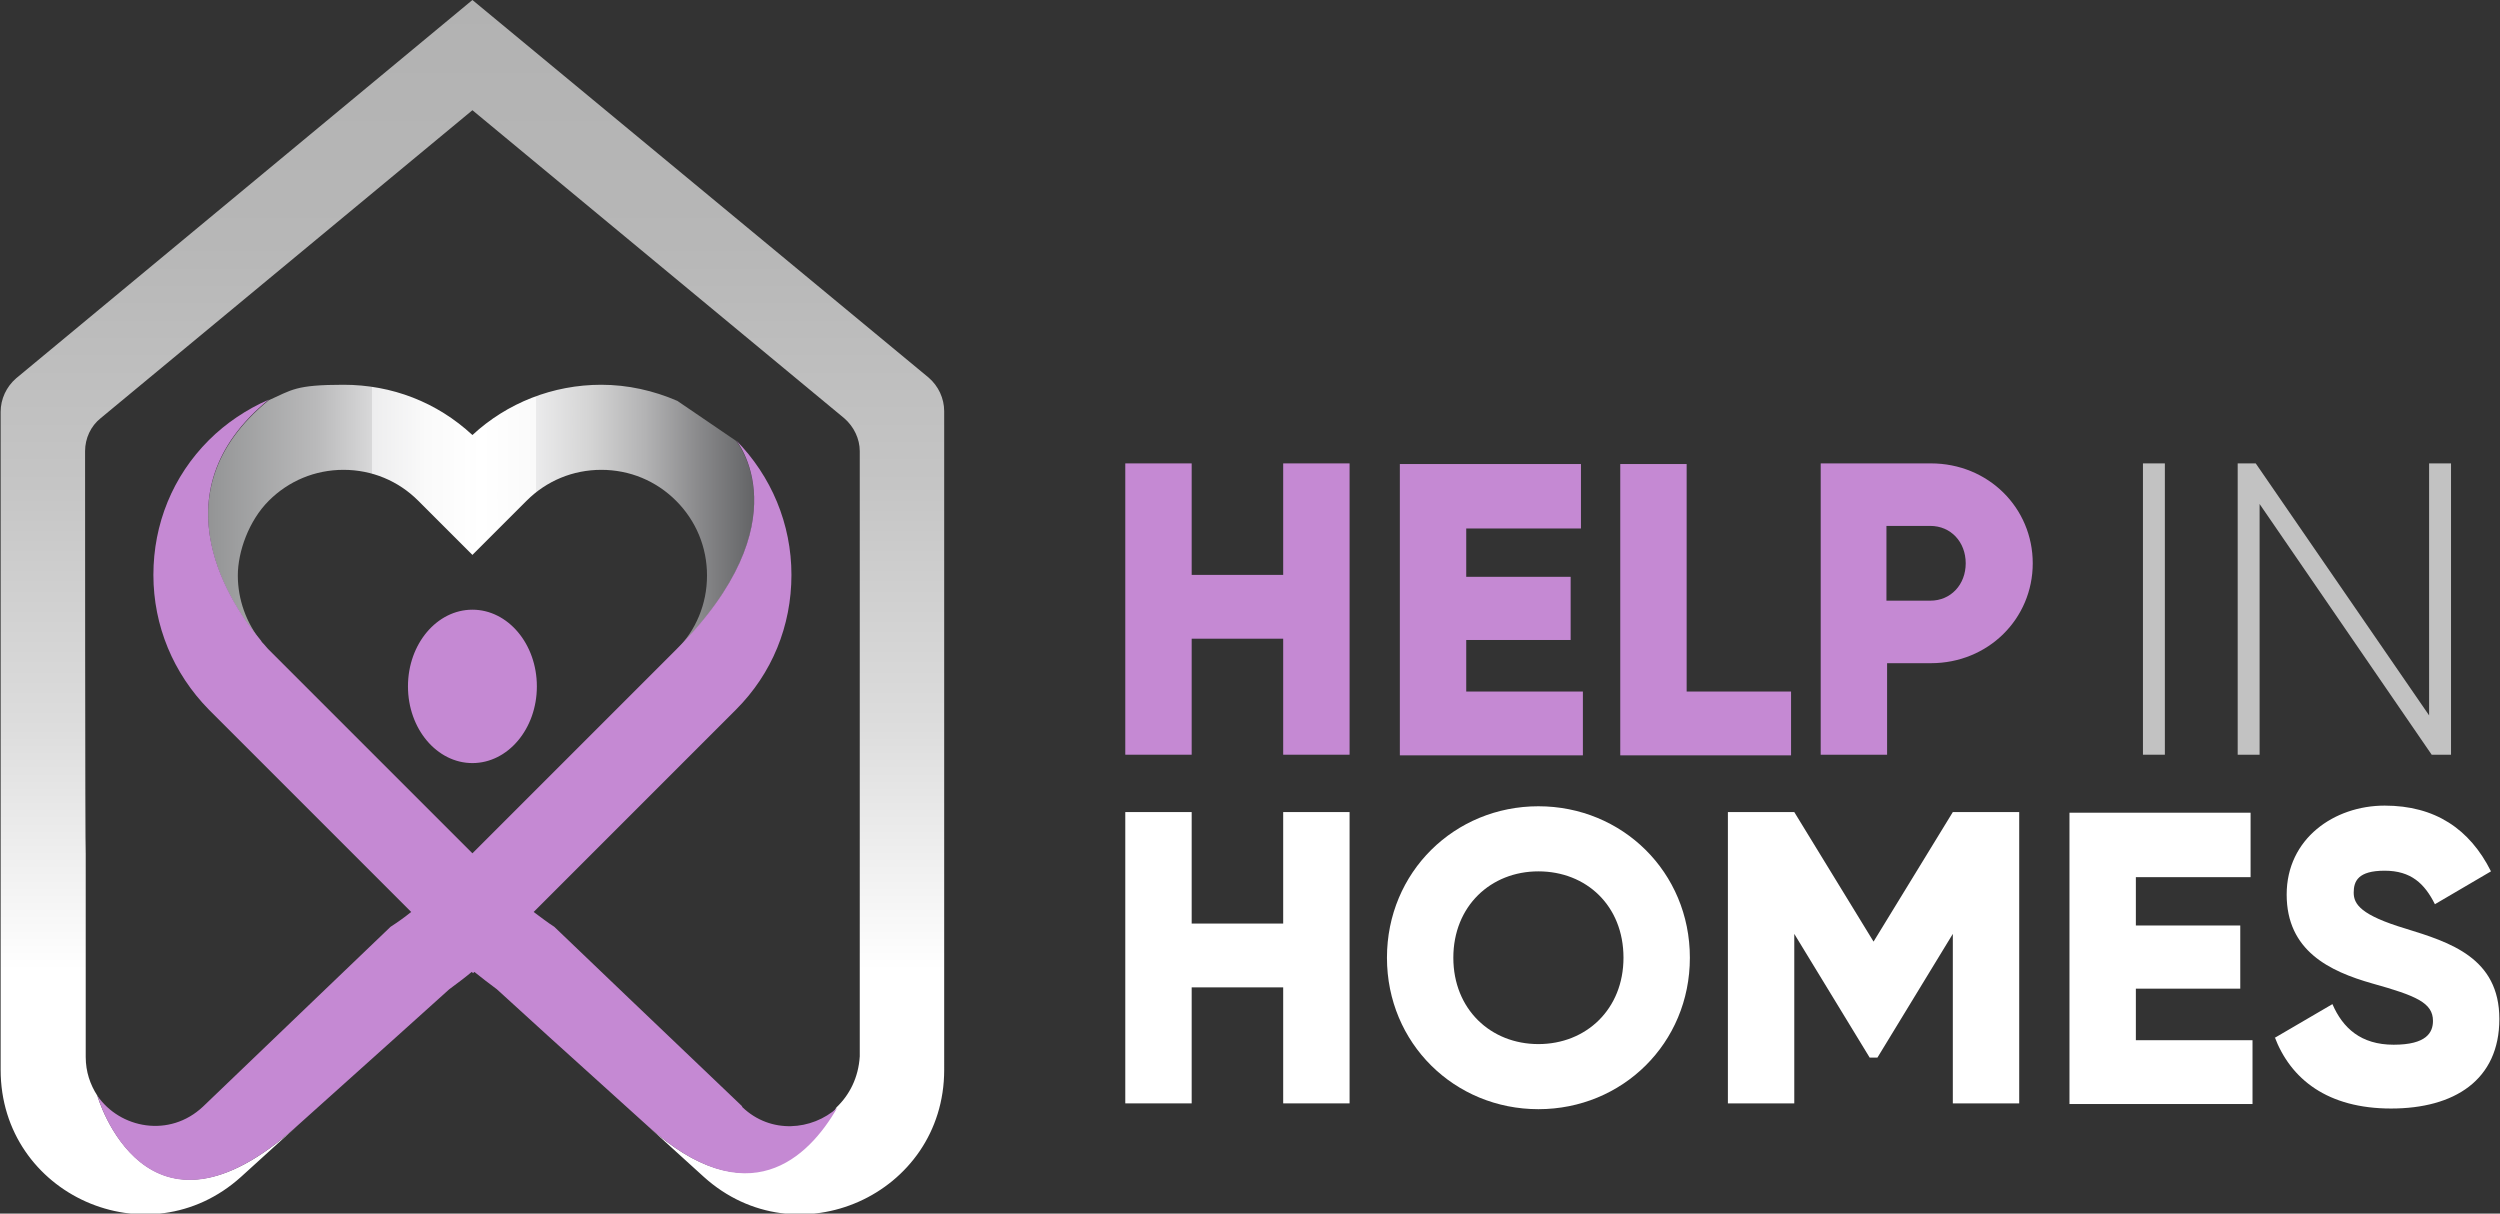
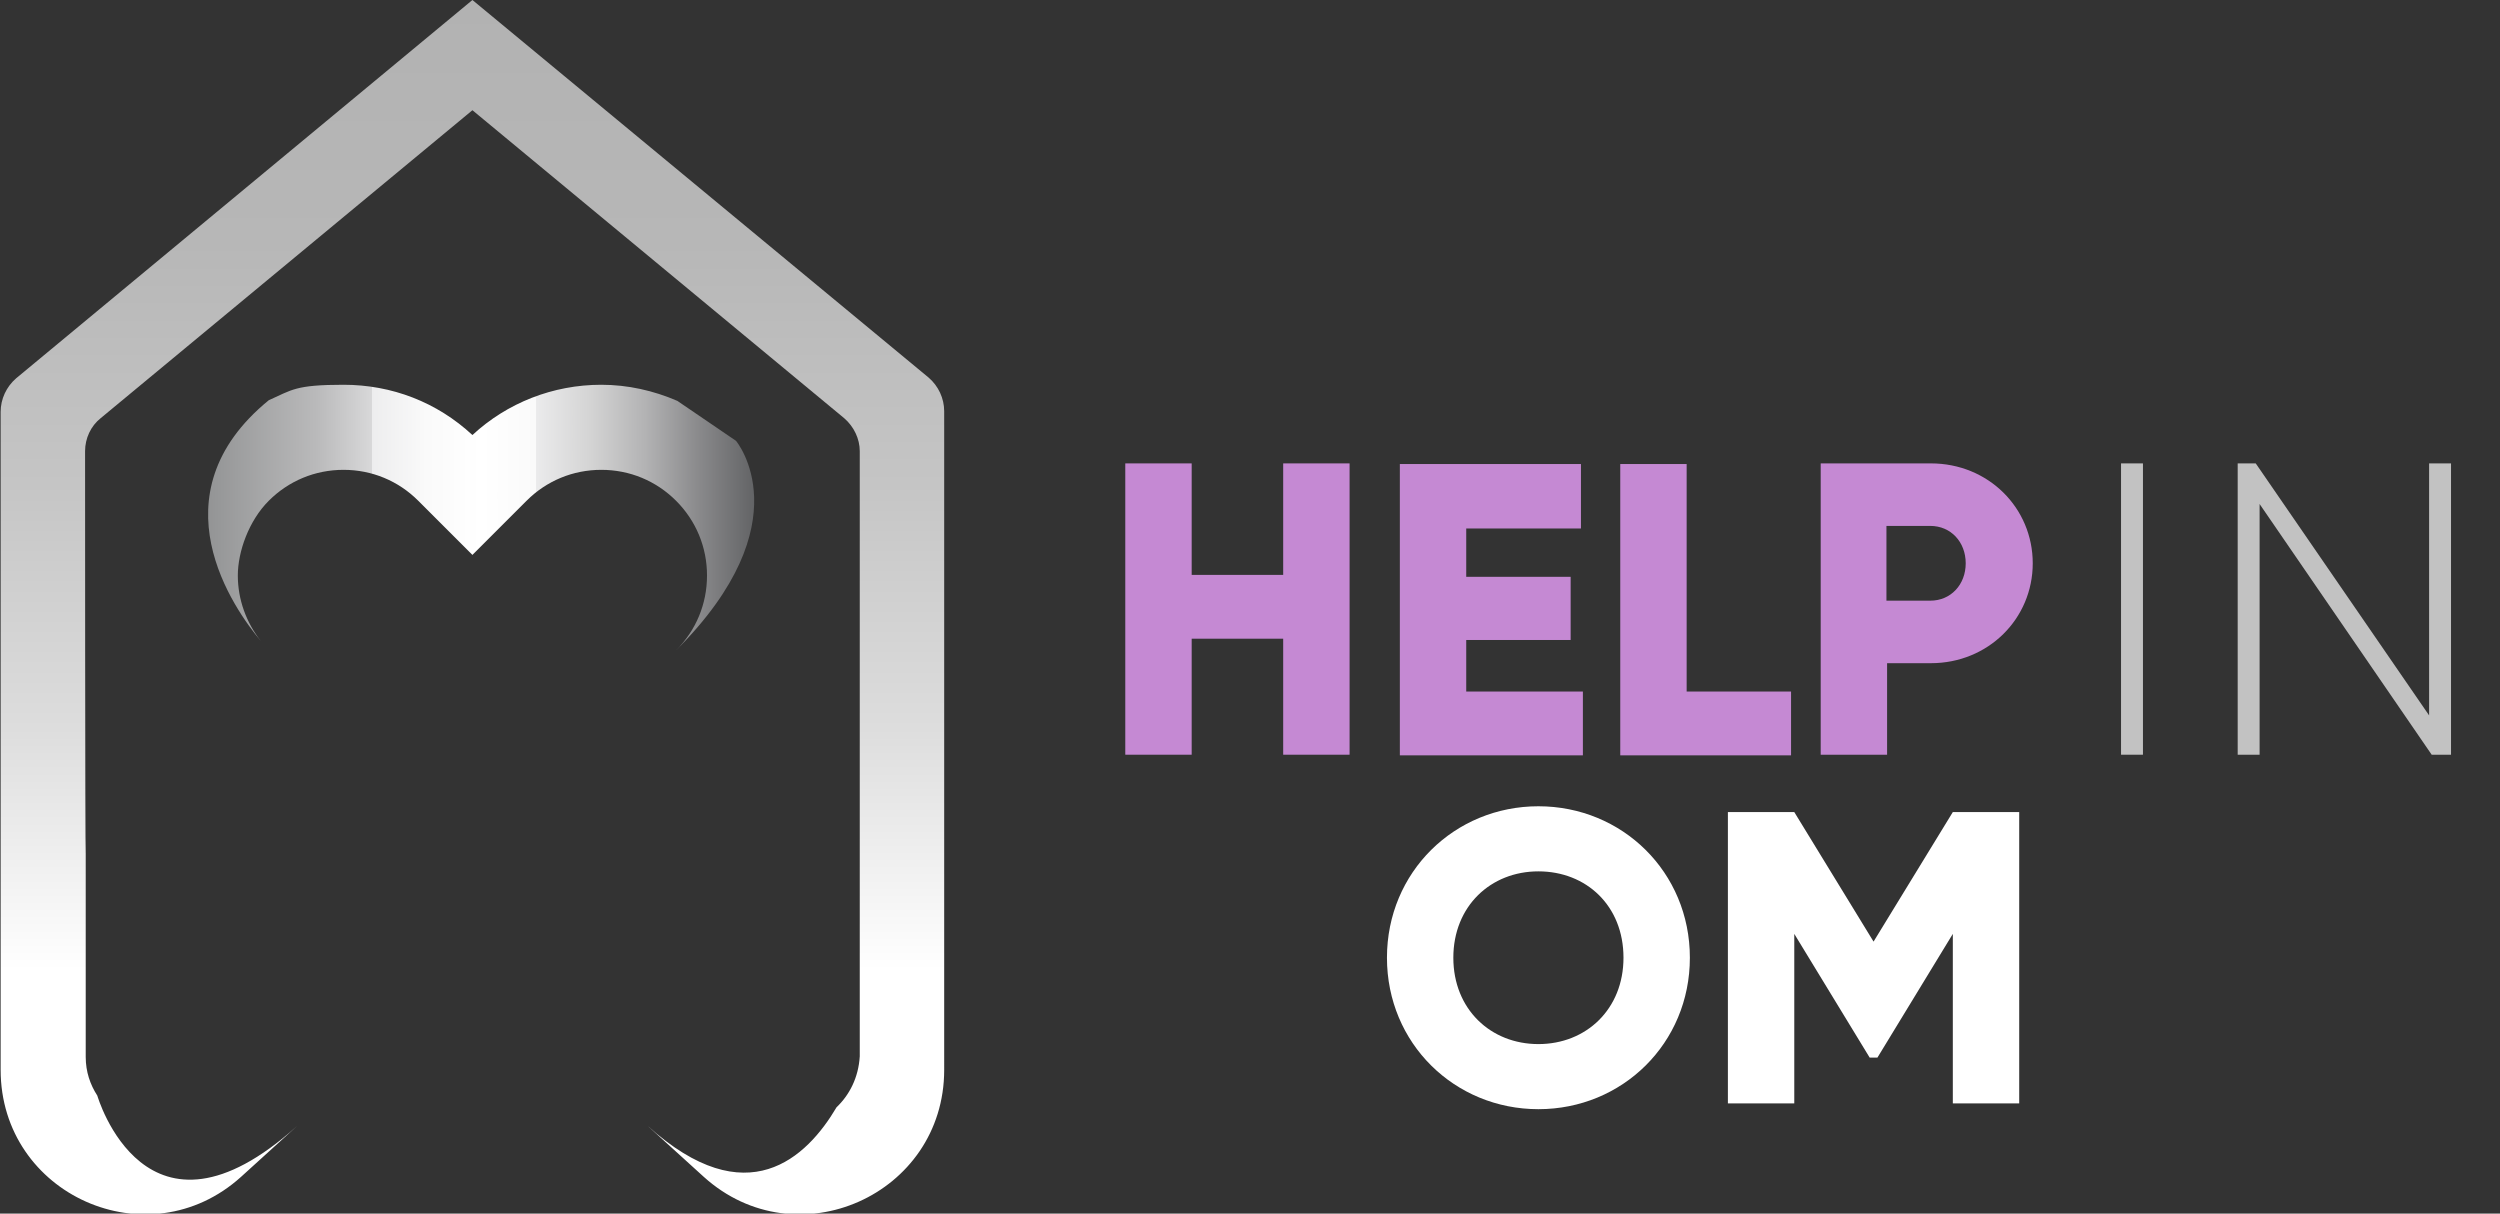
<svg xmlns="http://www.w3.org/2000/svg" id="Layer_1" data-name="Layer 1" version="1.1" viewBox="0 0 387.9 188.3">
  <rect x="0" y="0" width="387.9" height="188.3" fill="#333333" stroke="none" />
  <defs>
    <style>
      .cls-1 {
        fill: url(#linear-gradient);
      }

      .cls-1, .cls-2, .cls-3, .cls-4, .cls-5, .cls-6 {
        stroke-width: 0px;
      }

      .cls-2 {
        fill: #c589d3;
      }

      .cls-3 {
        fill: none;
      }

      .cls-4 {
        opacity: .7;
      }

      .cls-4, .cls-6 {
        fill: #fff;
      }

      .cls-5 {
        fill: url(#linear-gradient-2);
      }
    </style>
    <linearGradient id="linear-gradient" x1="32.3" y1="80.2" x2="117" y2="80.2" gradientUnits="userSpaceOnUse">
      <stop offset="0" stop-color="#636466" />
      <stop offset="0" stop-color="#646567" />
      <stop offset="0" stop-color="#939495" />
      <stop offset=".2" stop-color="#bababb" />
      <stop offset=".3" stop-color="#d8d8d9" />
      <stop offset=".3" stop-color="#ededee" />
      <stop offset=".4" stop-color="#fafafa" />
      <stop offset=".5" stop-color="#fff" />
      <stop offset=".6" stop-color="#fafafa" />
      <stop offset=".6" stop-color="#ebebec" />
      <stop offset=".7" stop-color="#d4d4d4" />
      <stop offset=".8" stop-color="#b3b3b4" />
      <stop offset=".9" stop-color="#89898b" />
      <stop offset="1" stop-color="#636466" />
    </linearGradient>
    <linearGradient id="linear-gradient-2" x1="73.3" y1="188.3" x2="73.3" y2="0" gradientUnits="userSpaceOnUse">
      <stop offset=".2" stop-color="#fff" />
      <stop offset=".4" stop-color="#ddd" />
      <stop offset=".6" stop-color="#c5c5c5" />
      <stop offset=".8" stop-color="#b7b7b7" />
      <stop offset="1" stop-color="#b2b2b2" />
    </linearGradient>
  </defs>
  <path class="cls-1" d="M93.3,59.7c-7.5,0-14.6,2.8-20,7.8h0s0,0,0,0c-5.5-5.1-12.5-7.8-20-7.8s-8,.8-11.6,2.4c-18,14.7-5.4,32.4-1.2,37.4-2.3-2.9-3.6-6.5-3.6-10.2s1.7-8.5,4.8-11.6c3.1-3.1,7.2-4.8,11.6-4.8s8.5,1.7,11.6,4.8l8.4,8.4h0s0,0,0,0h0s0,0,0,0l8.4-8.4c3.1-3.1,7.2-4.8,11.6-4.8s8.5,1.7,11.6,4.8c3.1,3.1,4.8,7.2,4.8,11.6s-1.7,8.5-4.8,11.6c19.9-19.9,9.3-32.5,9.3-32.5l-9.1-6.2c-3.7-1.6-7.7-2.5-11.8-2.5Z" />
  <path class="cls-3" d="M133.3,163.9s-1.1,3.8-3.5,7.9c2.1-1.9,3.5-4.6,3.5-7.9Z" />
  <path class="cls-5" d="M73.3,0h0s0,0,0,0L2.5,58.7c-1.5,1.3-2.4,3.2-2.4,5.2v102.1c0,19.4,22.9,29.6,37.3,16.6l8.7-7.9c-23.5,21.2-31-4.7-31-4.7h0c-1.1-1.7-1.8-3.7-1.8-6v-31.5c-.1,0-.1-62.5-.1-62.5,0-2,.9-3.9,2.4-5.1l57.7-47.8h0s0,0,0,0h0s0,0,0,0h0s57.7,47.8,57.7,47.8c1.5,1.3,2.4,3.2,2.4,5.1v93.9c-.2,3.3-1.6,6-3.6,7.9-4.6,7.8-13.9,16.8-29.3,2.9l8.7,7.9c14.4,13,37.3,2.8,37.3-16.6V63.8c0-2-.9-3.9-2.4-5.2L73.3,0Z" />
-   <path class="cls-2" d="M73.3,118.4c5.5,0,10-5.3,10-11.9s-4.5-11.9-10-11.9-10,5.3-10,11.9,4.5,11.9,10,11.9ZM115.1,171.6l-17.5-16.7-11.6-11.1c-1.1-.7-2.1-1.5-3.2-2.3l31.4-31.4c5.6-5.6,8.6-13,8.6-20.9s-3.1-15.3-8.6-20.9c0,0,10.6,12.6-9.3,32.5l-31.6,31.6-31.6-31.6s-.3-.3-.8-.9c-.1-.1-.3-.3-.4-.5-4.2-5-16.8-22.7,1.2-37.4-3.4,1.5-6.6,3.6-9.3,6.3-5.6,5.6-8.6,13-8.6,20.9s3.1,15.3,8.6,20.9l31.4,31.4c-1,.8-2.1,1.6-3.2,2.3l-9.6,9.2-19.5,18.7c-5.2,4.9-12.9,3.4-16.4-1.7h0s7.4,26,31,4.7l15.6-14,8-7.2c1.2-.9,2.3-1.7,3.5-2.7l.2.2v-.4h0v.4l.2-.2c1.1.9,2.3,1.8,3.5,2.7l7.9,7.2,15.6,14.1c15.5,13.9,24.8,4.9,29.3-2.9-3.9,3.5-10.3,4.1-14.7-.1Z" />
  <path class="cls-2" d="M209.4,71.9v45.2h-10.3v-18h-14.2v18h-10.3v-45.2h10.3v17.3h14.2v-17.3h10.3Z" />
  <path class="cls-2" d="M245.6,107.2v10h-28.4v-45.2h28.1v10h-17.8v7.5h16.2v9.8h-16.2v8h18.1Z" />
  <path class="cls-2" d="M277.9,107.2v10h-26.5v-45.2h10.3v35.3h16.2Z" />
  <path class="cls-2" d="M315.4,87.4c0,8.6-6.9,15.5-15.8,15.5h-6.8v14.2h-10.3v-45.2h17.1c8.9,0,15.8,6.9,15.8,15.5ZM305,87.4c0-3.3-2.3-5.8-5.5-5.8h-6.8v11.6h6.8c3.2,0,5.5-2.5,5.5-5.8Z" />
-   <path class="cls-4" d="M332.5,71.9h3.4v45.2h-3.4v-45.2Z" />
+   <path class="cls-4" d="M332.5,71.9v45.2h-3.4v-45.2Z" />
  <path class="cls-4" d="M376.9,71.9h3.4v45.2h-3l-26.7-38.9v38.9h-3.4v-45.2h2.8l26.9,39.1v-39.1Z" />
  <g>
-     <path class="cls-6" d="M209.4,126v45.2h-10.3v-18h-14.2v18h-10.3v-45.2h10.3v17.3h14.2v-17.3h10.3Z" />
    <path class="cls-6" d="M215.2,148.6c0-13.3,10.5-23.5,23.5-23.5s23.5,10.2,23.5,23.5-10.5,23.5-23.5,23.5-23.5-10.2-23.5-23.5ZM251.9,148.6c0-8.1-5.8-13.4-13.2-13.4s-13.2,5.4-13.2,13.4,5.8,13.4,13.2,13.4,13.2-5.4,13.2-13.4Z" />
    <path class="cls-6" d="M313.3,171.2h-10.3v-26.3l-11.7,19.2h-1.2l-11.7-19.2v26.3h-10.3v-45.2h10.3l12.3,20.1,12.3-20.1h10.3v45.2Z" />
-     <path class="cls-6" d="M349.5,161.3v10h-28.4v-45.2h28.1v10h-17.8v7.5h16.2v9.8h-16.2v8h18.1Z" />
-     <path class="cls-6" d="M353,161l8.9-5.2c1.6,3.7,4.4,6.3,9.5,6.3s6.1-1.9,6.1-3.7c0-2.8-2.6-3.9-9.4-5.8-6.7-1.9-13.3-5.1-13.3-13.8s7.4-13.8,15.2-13.8,13.2,3.6,16.5,10.2l-8.7,5.1c-1.6-3.2-3.7-5.2-7.8-5.2s-4.8,1.6-4.8,3.4,1.1,3.5,8.1,5.6c6.8,2.1,14.5,4.5,14.5,14s-7,13.9-16.8,13.9-15.6-4.5-18.1-11.2Z" />
  </g>
</svg>